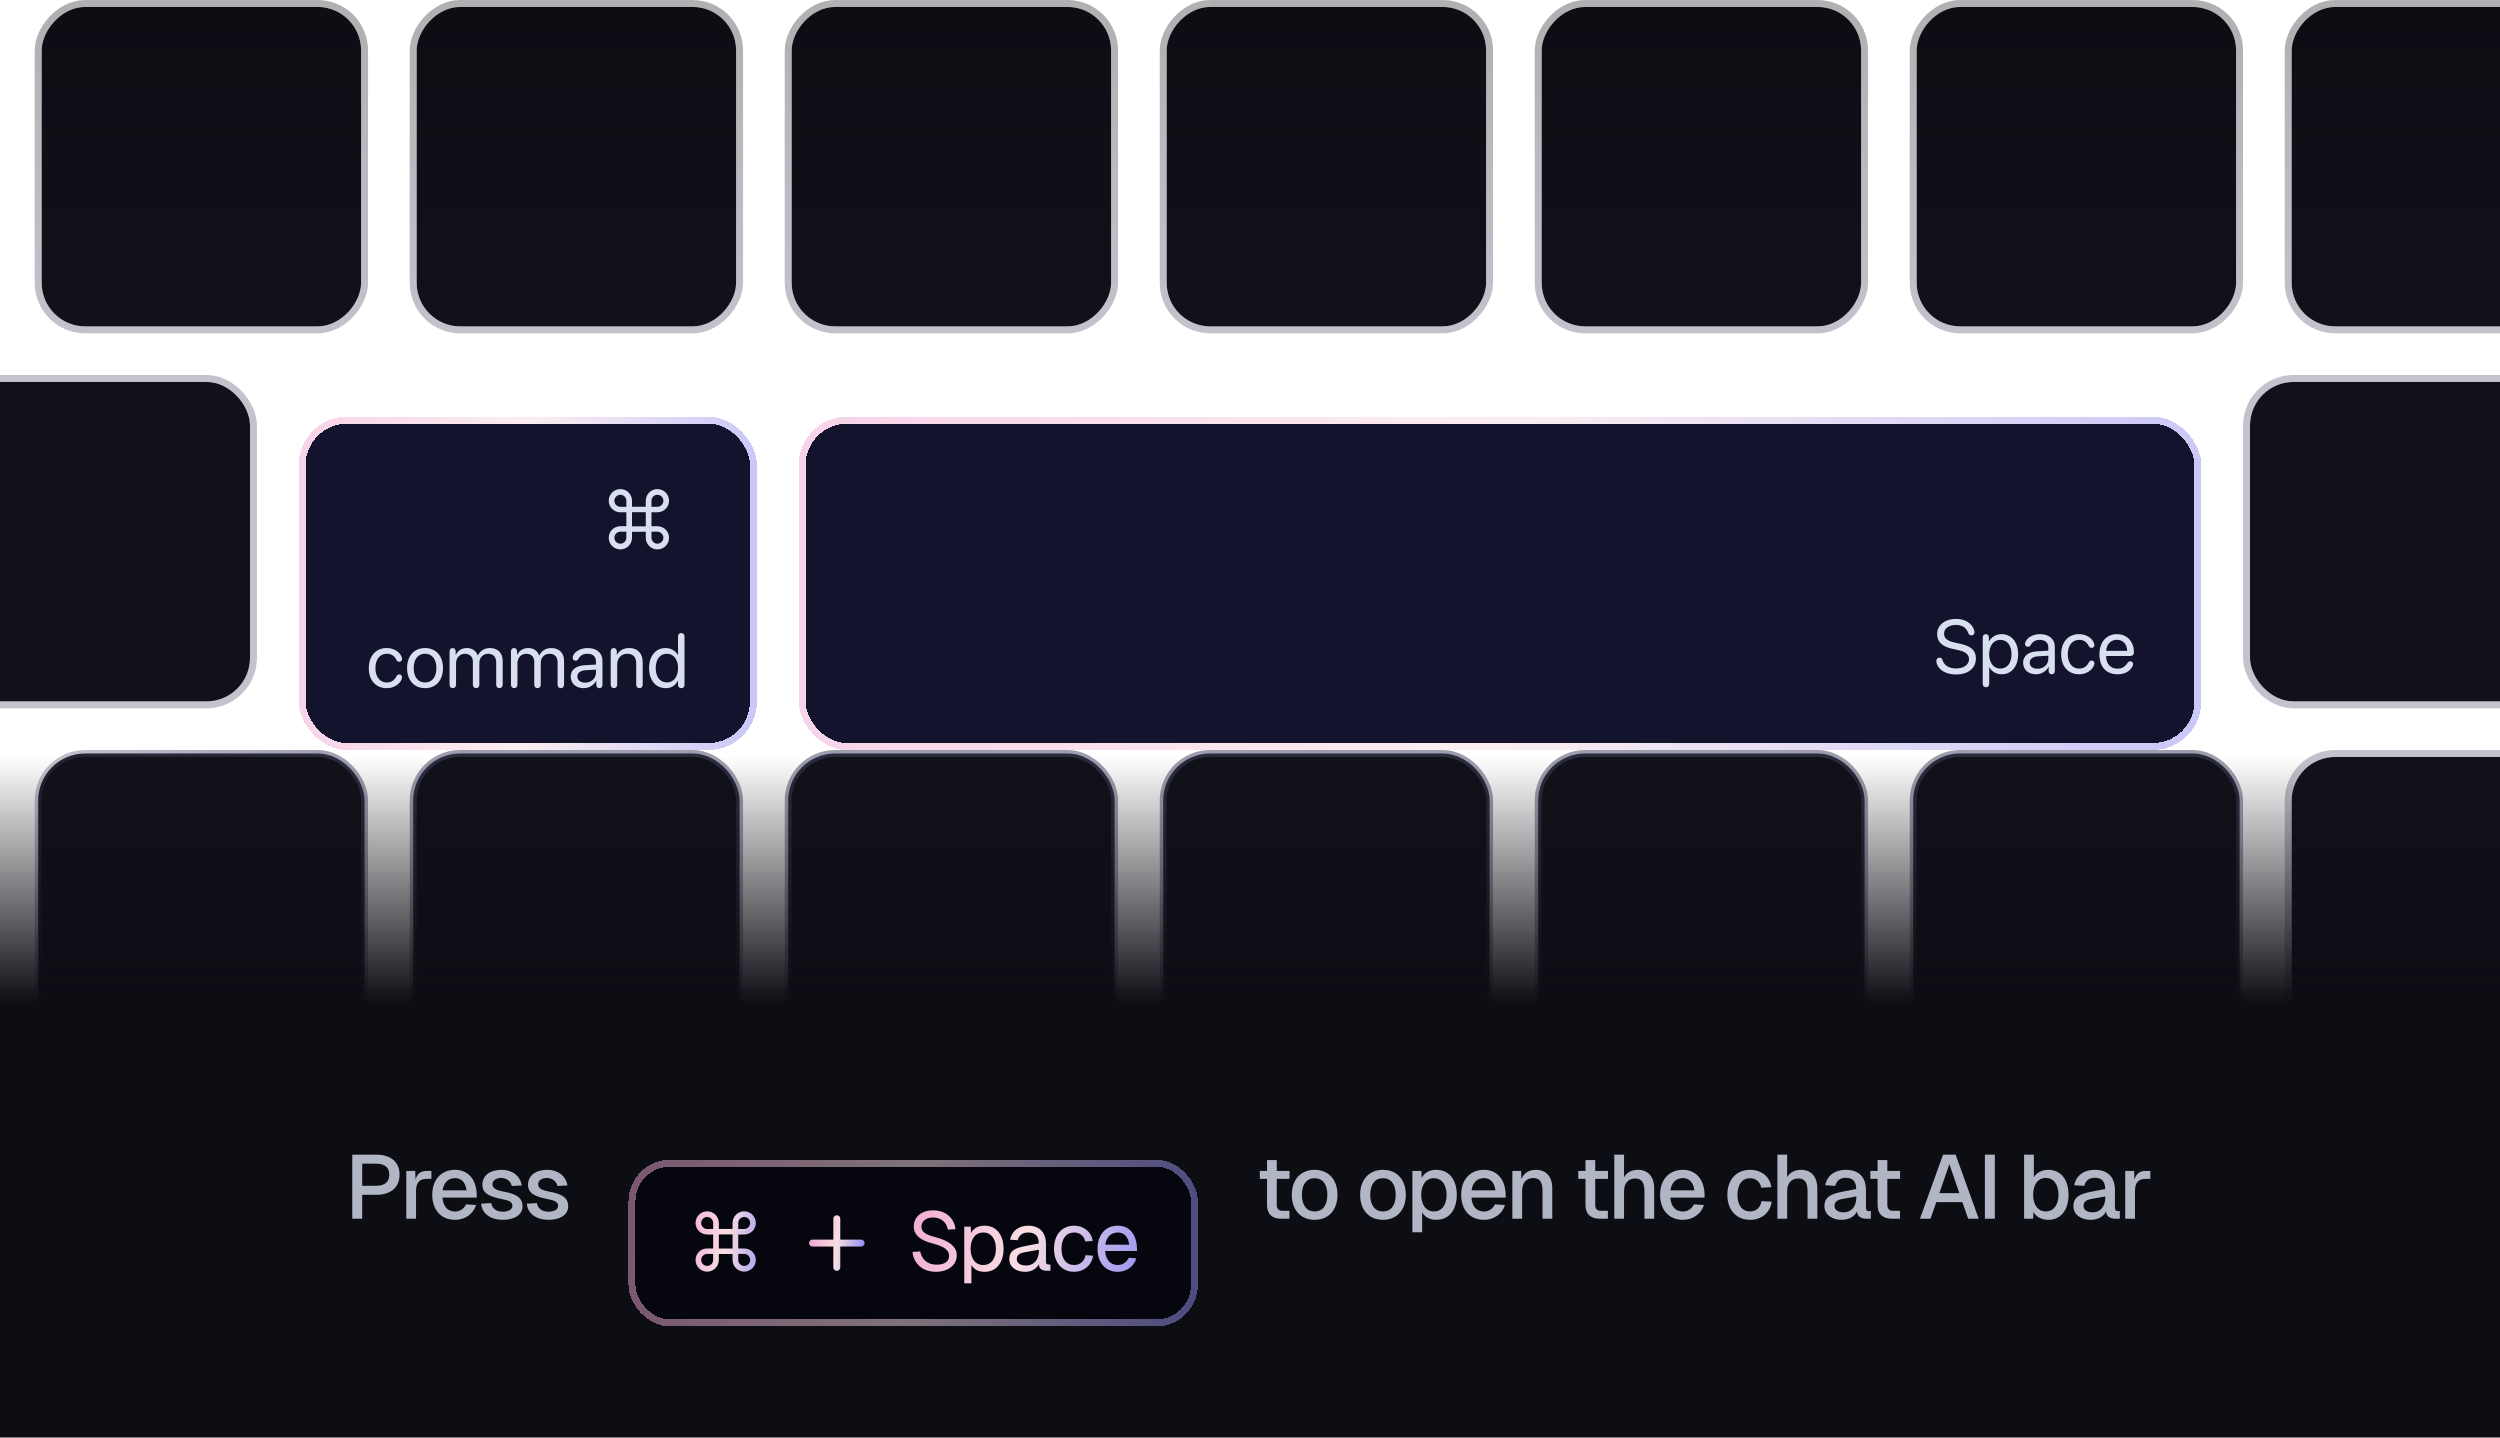
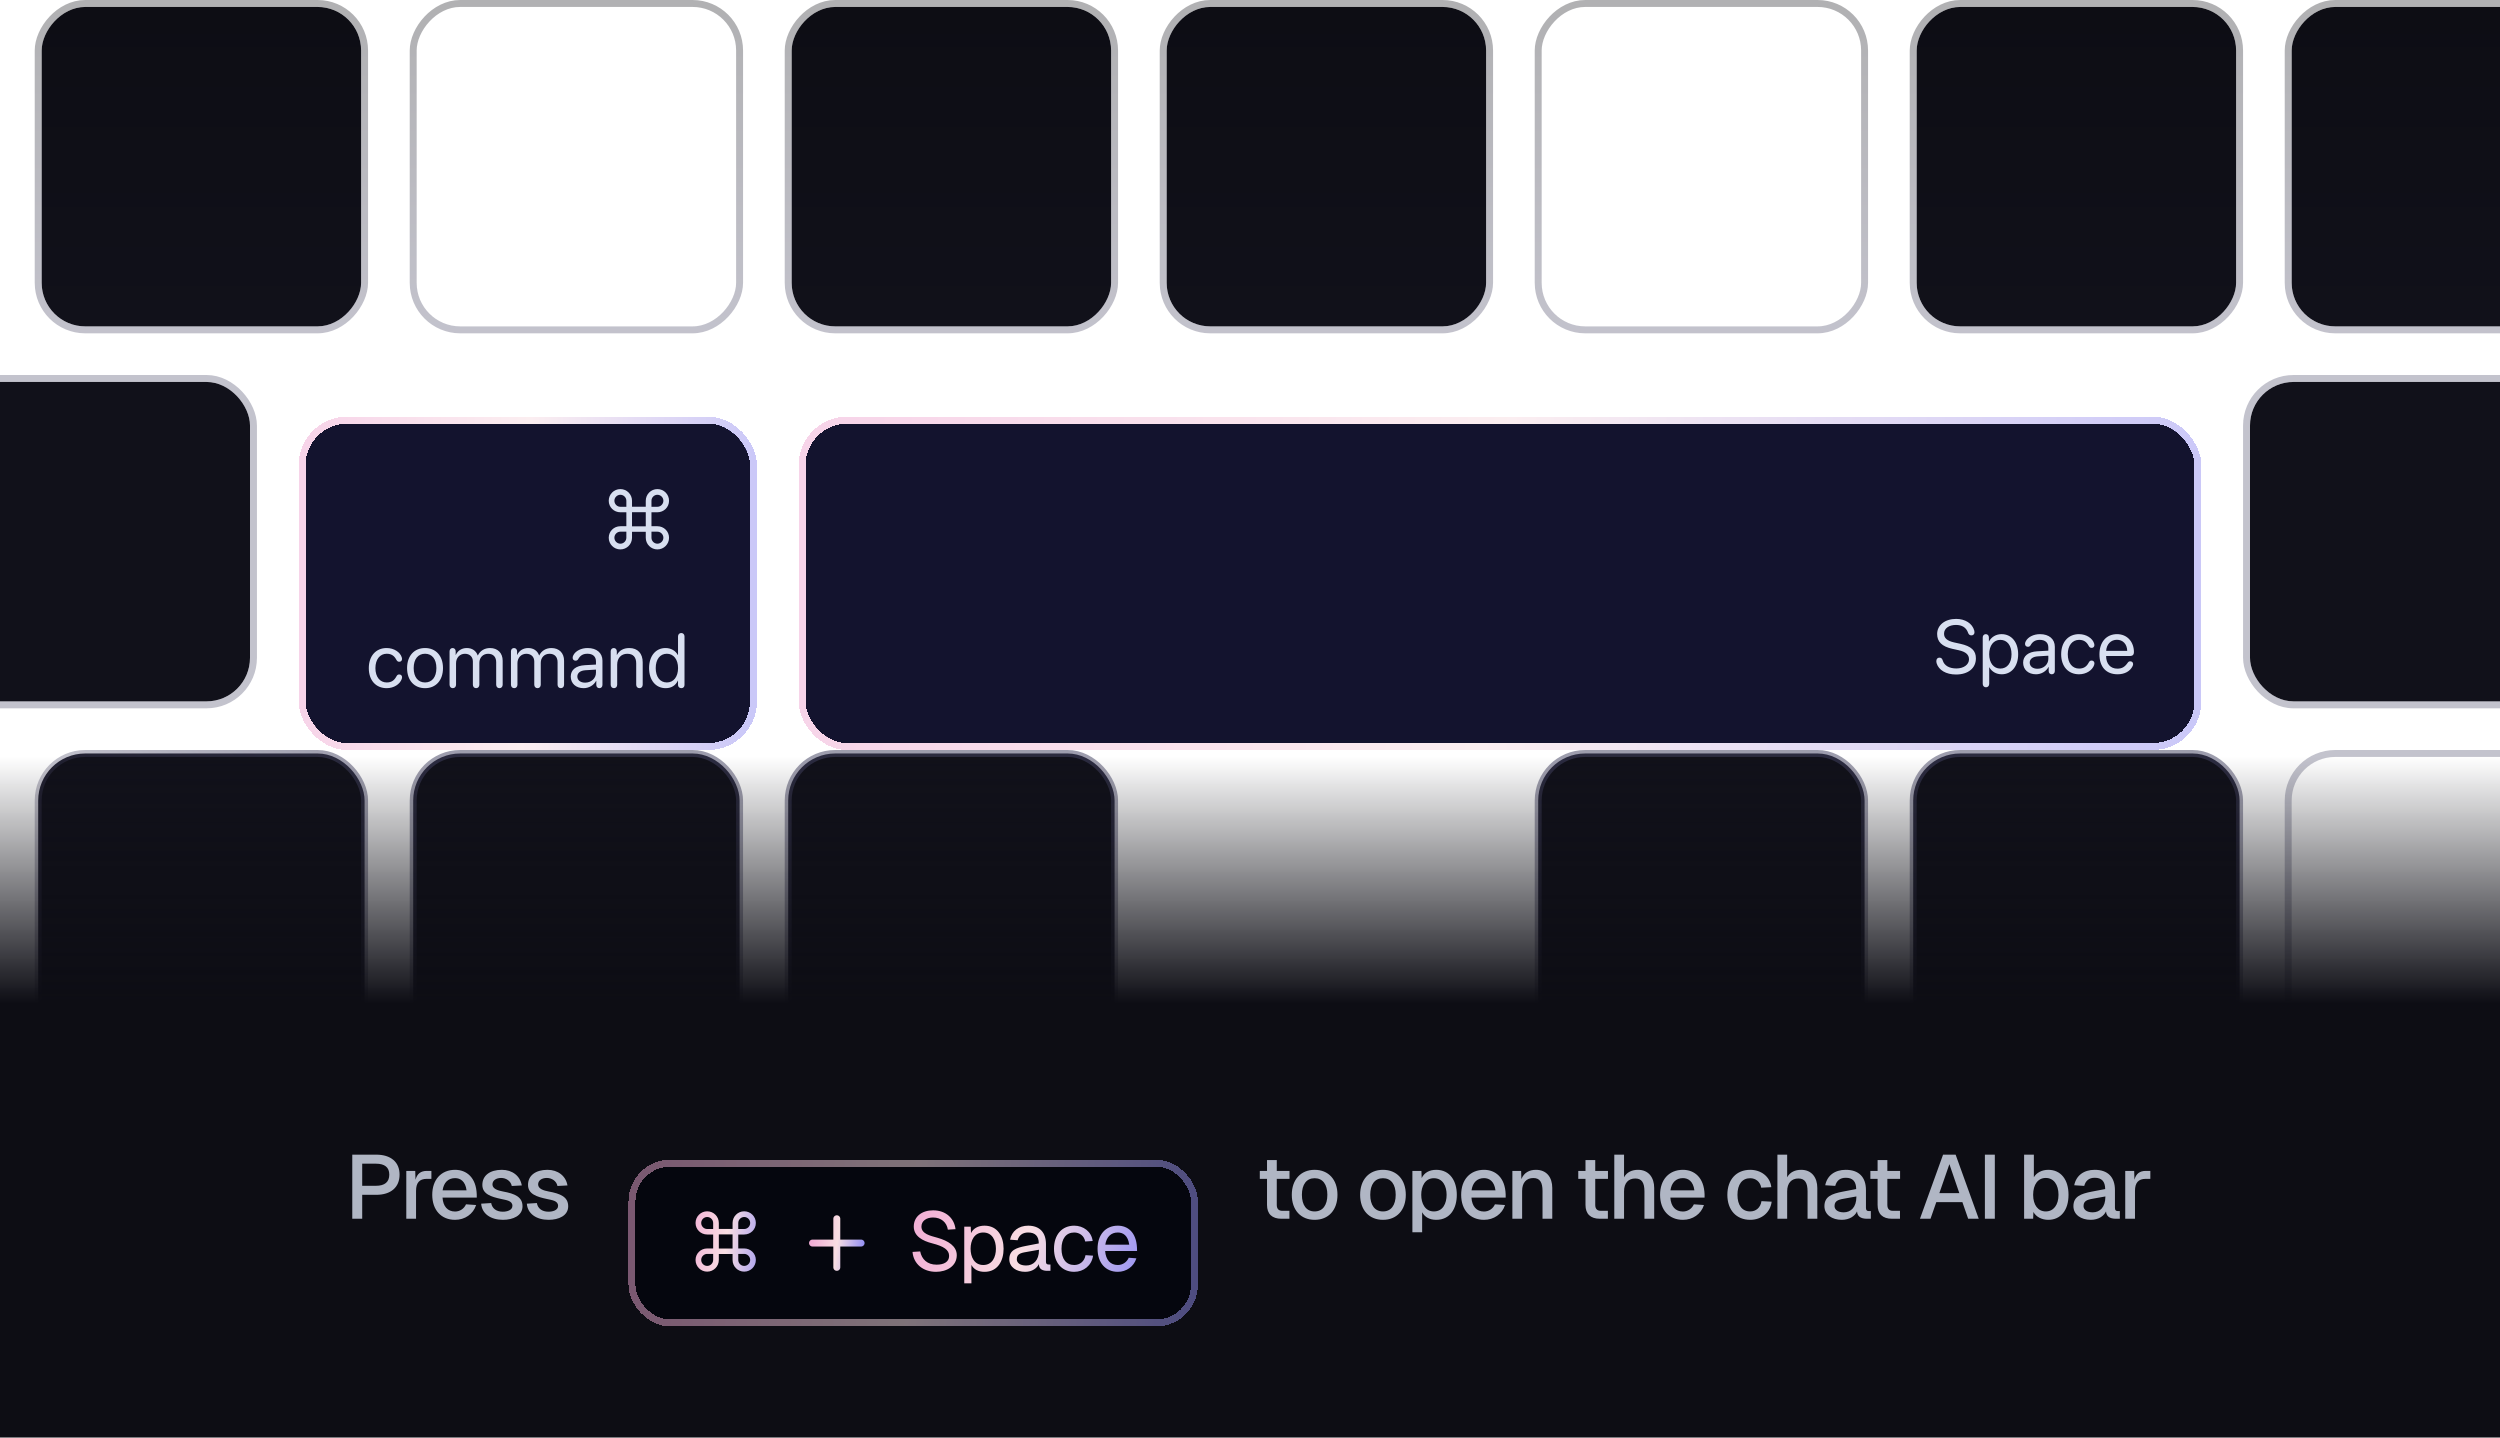
<svg xmlns="http://www.w3.org/2000/svg" width="360" height="207" viewBox="0 0 360 207" fill="none">
  <rect x="5.5" y="108.5" width="47" height="47" rx="6.773" fill="#11111A" />
  <rect x="5.5" y="108.5" width="47" height="47" rx="6.773" stroke="url(#paint0_linear_4045_313)" />
  <rect x="59.5" y="108.5" width="47" height="47" rx="6.773" fill="#11111A" />
  <rect x="59.5" y="108.5" width="47" height="47" rx="6.773" stroke="url(#paint1_linear_4045_313)" />
  <rect x="113.5" y="108.5" width="47" height="47" rx="6.773" fill="#11111A" />
  <rect x="113.5" y="108.5" width="47" height="47" rx="6.773" stroke="url(#paint2_linear_4045_313)" />
-   <rect x="167.5" y="108.5" width="47" height="47" rx="6.773" fill="#11111A" />
-   <rect x="167.5" y="108.5" width="47" height="47" rx="6.773" stroke="url(#paint3_linear_4045_313)" />
  <rect x="221.5" y="108.5" width="47" height="47" rx="6.773" fill="#11111A" />
  <rect x="221.5" y="108.5" width="47" height="47" rx="6.773" stroke="url(#paint4_linear_4045_313)" />
  <rect x="275.5" y="108.5" width="47" height="47" rx="6.773" fill="#11111A" />
  <rect x="275.5" y="108.5" width="47" height="47" rx="6.773" stroke="url(#paint5_linear_4045_313)" />
-   <rect x="330" y="109" width="46" height="46" rx="6.273" fill="#11111A" />
  <rect x="329.5" y="108.5" width="47" height="47" rx="6.773" stroke="#444362" stroke-opacity="0.32" />
  <rect width="46" height="46" rx="6.273" transform="matrix(1 0 0 -1 6 47)" fill="url(#paint6_linear_4045_313)" />
  <rect x="-0.5" y="0.5" width="47" height="47" rx="6.773" transform="matrix(1 0 0 -1 6 48)" stroke="url(#paint7_linear_4045_313)" stroke-opacity="0.32" />
-   <rect width="46" height="46" rx="6.273" transform="matrix(1 0 0 -1 60 47)" fill="url(#paint8_linear_4045_313)" />
  <rect x="-0.5" y="0.5" width="47" height="47" rx="6.773" transform="matrix(1 0 0 -1 60 48)" stroke="url(#paint9_linear_4045_313)" stroke-opacity="0.32" />
  <rect width="46" height="46" rx="6.273" transform="matrix(1 0 0 -1 114 47)" fill="url(#paint10_linear_4045_313)" />
  <rect x="-0.5" y="0.5" width="47" height="47" rx="6.773" transform="matrix(1 0 0 -1 114 48)" stroke="url(#paint11_linear_4045_313)" stroke-opacity="0.32" />
  <rect width="46" height="46" rx="6.273" transform="matrix(1 0 0 -1 168 47)" fill="url(#paint12_linear_4045_313)" />
  <rect x="-0.5" y="0.5" width="47" height="47" rx="6.773" transform="matrix(1 0 0 -1 168 48)" stroke="url(#paint13_linear_4045_313)" stroke-opacity="0.32" />
-   <rect width="46" height="46" rx="6.273" transform="matrix(1 0 0 -1 222 47)" fill="url(#paint14_linear_4045_313)" />
  <rect x="-0.5" y="0.5" width="47" height="47" rx="6.773" transform="matrix(1 0 0 -1 222 48)" stroke="url(#paint15_linear_4045_313)" stroke-opacity="0.32" />
  <rect width="46" height="46" rx="6.273" transform="matrix(1 0 0 -1 276 47)" fill="url(#paint16_linear_4045_313)" />
  <rect x="-0.5" y="0.5" width="47" height="47" rx="6.773" transform="matrix(1 0 0 -1 276 48)" stroke="url(#paint17_linear_4045_313)" stroke-opacity="0.32" />
  <rect width="46" height="46" rx="6.273" transform="matrix(1 0 0 -1 330 47)" fill="url(#paint18_linear_4045_313)" />
  <rect x="-0.5" y="0.5" width="47" height="47" rx="6.773" transform="matrix(1 0 0 -1 330 48)" stroke="url(#paint19_linear_4045_313)" stroke-opacity="0.32" />
  <rect x="-10" y="55" width="46" height="46" rx="6.273" fill="#11111A" />
  <rect x="-10.5" y="54.5" width="47" height="47" rx="6.773" stroke="#444362" stroke-opacity="0.32" />
  <rect x="324" y="55" width="46" height="46" rx="6.273" fill="#11111A" />
  <rect x="323.5" y="54.5" width="47" height="47" rx="6.773" stroke="#444362" stroke-opacity="0.32" />
  <g filter="url(#filter0_d_4045_313)">
    <rect x="44" y="55" width="64" height="46" rx="6" fill="#13132E" shape-rendering="crispEdges" />
    <rect x="43.5" y="54.5" width="65" height="47" rx="6.5" stroke="url(#paint20_linear_4045_313)" shape-rendering="crispEdges" />
    <path d="M90.195 67.768H89.334C88.408 67.768 87.658 67.041 87.658 66.109C87.658 65.178 88.408 64.428 89.334 64.428C90.26 64.428 91.01 65.178 91.01 66.109V66.965H92.99V66.109C92.99 65.178 93.74 64.428 94.666 64.428C95.592 64.428 96.342 65.178 96.342 66.109C96.342 67.041 95.592 67.768 94.666 67.768H93.811V69.777H94.666C95.592 69.777 96.342 70.504 96.342 71.436C96.342 72.367 95.592 73.117 94.666 73.117C93.74 73.117 92.99 72.367 92.99 71.436V70.58H91.01V71.436C91.01 72.367 90.26 73.117 89.334 73.117C88.408 73.117 87.658 72.367 87.658 71.436C87.658 70.504 88.408 69.777 89.334 69.777H90.195V67.768ZM89.334 66.977H90.195V66.109C90.195 65.635 89.803 65.248 89.334 65.248C88.865 65.248 88.473 65.635 88.473 66.109C88.473 66.584 88.865 66.977 89.334 66.977ZM94.666 66.977C95.135 66.977 95.527 66.584 95.527 66.109C95.527 65.635 95.135 65.248 94.666 65.248C94.197 65.248 93.811 65.635 93.811 66.109V66.977H94.666ZM91.01 69.789H92.99V67.756H91.01V69.789ZM89.334 70.562C88.865 70.562 88.473 70.955 88.473 71.43C88.473 71.904 88.865 72.291 89.334 72.291C89.803 72.291 90.195 71.904 90.195 71.43V70.562H89.334ZM94.666 70.562H93.811V71.43C93.811 71.904 94.197 72.291 94.666 72.291C95.135 72.291 95.527 71.904 95.527 71.43C95.527 70.955 95.135 70.562 94.666 70.562Z" fill="#D8DFF0" />
    <path d="M55.687 93.097C54.14 93.097 53.108 91.985 53.108 90.218C53.108 88.461 54.129 87.317 55.676 87.317C56.728 87.317 57.647 87.914 57.862 88.687C57.883 88.757 57.894 88.827 57.894 88.886C57.894 89.133 57.738 89.294 57.497 89.294C57.292 89.294 57.18 89.208 57.051 88.966C56.755 88.413 56.331 88.139 55.687 88.139C54.714 88.139 54.059 88.956 54.059 90.207C54.059 91.491 54.725 92.275 55.687 92.275C56.358 92.275 56.766 91.985 57.056 91.448C57.19 91.195 57.292 91.12 57.497 91.12C57.738 91.12 57.899 91.287 57.899 91.528C57.899 91.598 57.883 91.679 57.856 91.765C57.588 92.538 56.702 93.097 55.687 93.097ZM61.208 93.097C59.661 93.097 58.619 91.985 58.619 90.207C58.619 88.424 59.661 87.317 61.208 87.317C62.749 87.317 63.791 88.424 63.791 90.207C63.791 91.985 62.749 93.097 61.208 93.097ZM61.208 92.275C62.196 92.275 62.841 91.523 62.841 90.207C62.841 88.891 62.196 88.139 61.208 88.139C60.22 88.139 59.57 88.891 59.57 90.207C59.57 91.523 60.22 92.275 61.208 92.275ZM65.204 93.097C64.919 93.097 64.737 92.882 64.737 92.597V87.79C64.737 87.511 64.919 87.317 65.177 87.317C65.435 87.317 65.618 87.511 65.618 87.79V88.306H65.639C65.902 87.715 66.472 87.317 67.224 87.317C67.986 87.317 68.55 87.704 68.792 88.381H68.814C69.125 87.715 69.78 87.317 70.564 87.317C71.671 87.317 72.385 88.037 72.385 89.144V92.597C72.385 92.882 72.203 93.097 71.918 93.097C71.633 93.097 71.451 92.882 71.451 92.597V89.358C71.451 88.596 71.026 88.144 70.29 88.144C69.549 88.144 69.028 88.692 69.028 89.45V92.597C69.028 92.882 68.846 93.097 68.561 93.097C68.276 93.097 68.094 92.882 68.094 92.597V89.256C68.094 88.585 67.643 88.144 66.95 88.144C66.209 88.144 65.671 88.725 65.671 89.498V92.597C65.671 92.882 65.489 93.097 65.204 93.097ZM74.045 93.097C73.76 93.097 73.578 92.882 73.578 92.597V87.79C73.578 87.511 73.76 87.317 74.018 87.317C74.276 87.317 74.459 87.511 74.459 87.79V88.306H74.48C74.743 87.715 75.312 87.317 76.064 87.317C76.827 87.317 77.391 87.704 77.633 88.381H77.654C77.966 87.715 78.621 87.317 79.405 87.317C80.512 87.317 81.226 88.037 81.226 89.144V92.597C81.226 92.882 81.043 93.097 80.759 93.097C80.474 93.097 80.291 92.882 80.291 92.597V89.358C80.291 88.596 79.867 88.144 79.131 88.144C78.39 88.144 77.869 88.692 77.869 89.45V92.597C77.869 92.882 77.686 93.097 77.402 93.097C77.117 93.097 76.935 92.882 76.935 92.597V89.256C76.935 88.585 76.483 88.144 75.79 88.144C75.049 88.144 74.512 88.725 74.512 89.498V92.597C74.512 92.882 74.33 93.097 74.045 93.097ZM84.046 93.097C82.934 93.097 82.188 92.425 82.188 91.421C82.188 90.465 82.923 89.863 84.212 89.788L85.818 89.697V89.23C85.818 88.547 85.367 88.139 84.594 88.139C83.987 88.139 83.573 88.359 83.262 88.913C83.176 89.068 83.052 89.138 82.875 89.138C82.633 89.138 82.461 88.972 82.461 88.719C82.461 88.601 82.499 88.467 82.574 88.332C82.891 87.72 83.707 87.317 84.615 87.317C85.926 87.317 86.753 88.026 86.753 89.138V92.624C86.753 92.903 86.57 93.097 86.312 93.097C86.049 93.097 85.867 92.903 85.867 92.624V92.039H85.845C85.512 92.678 84.798 93.097 84.046 93.097ZM84.255 92.302C85.136 92.302 85.818 91.684 85.818 90.878V90.422L84.32 90.513C83.568 90.561 83.138 90.894 83.138 91.421C83.138 91.953 83.584 92.302 84.255 92.302ZM88.407 93.097C88.133 93.097 87.94 92.893 87.94 92.597V87.79C87.94 87.511 88.123 87.317 88.38 87.317C88.638 87.317 88.821 87.511 88.821 87.79V88.306H88.842C89.154 87.704 89.75 87.317 90.615 87.317C91.839 87.317 92.548 88.107 92.548 89.374V92.597C92.548 92.893 92.355 93.097 92.081 93.097C91.807 93.097 91.614 92.893 91.614 92.597V89.541C91.614 88.639 91.189 88.144 90.33 88.144C89.449 88.144 88.874 88.768 88.874 89.713V92.597C88.874 92.893 88.681 93.097 88.407 93.097ZM95.857 93.097C94.434 93.097 93.467 91.958 93.467 90.207C93.467 88.456 94.428 87.317 95.835 87.317C96.636 87.317 97.28 87.71 97.613 88.322H97.635V85.652C97.635 85.357 97.828 85.153 98.102 85.153C98.376 85.153 98.569 85.357 98.569 85.652V92.64C98.569 92.909 98.381 93.097 98.113 93.097C97.85 93.097 97.635 92.914 97.635 92.64V92.001H97.619C97.312 92.667 96.732 93.097 95.857 93.097ZM96.034 92.275C96.996 92.275 97.64 91.459 97.64 90.207C97.64 88.961 96.996 88.139 96.034 88.139C95.046 88.139 94.423 88.945 94.423 90.207C94.423 91.475 95.046 92.275 96.034 92.275Z" fill="#D8DFF0" />
  </g>
  <g filter="url(#filter1_d_4045_313)">
    <rect x="116" y="55" width="200" height="46" rx="6" fill="#13132E" shape-rendering="crispEdges" />
    <rect x="115.5" y="54.5" width="201" height="47" rx="6.5" stroke="url(#paint21_linear_4045_313)" shape-rendering="crispEdges" />
    <path d="M281.667 91.129C280.211 91.129 279.175 90.474 278.885 89.539C278.853 89.432 278.831 89.314 278.831 89.201C278.831 88.894 279.003 88.701 279.277 88.701C279.519 88.701 279.669 88.825 279.744 89.082C279.98 89.883 280.743 90.259 281.721 90.259C282.773 90.259 283.536 89.706 283.536 88.943C283.536 88.293 283.106 87.863 282.032 87.627L281.173 87.439C279.621 87.101 278.949 86.397 278.949 85.296C278.949 84.018 280.077 83.121 281.683 83.121C282.978 83.121 284.02 83.77 284.299 84.818C284.315 84.877 284.326 84.957 284.326 85.06C284.326 85.323 284.143 85.495 283.885 85.495C283.638 85.495 283.488 85.366 283.402 85.119C283.133 84.335 282.494 83.991 281.656 83.991C280.689 83.991 279.943 84.463 279.943 85.253C279.943 85.865 280.356 86.284 281.415 86.515L282.274 86.703C283.891 87.058 284.53 87.702 284.53 88.798C284.53 90.232 283.402 91.129 281.667 91.129ZM285.98 92.971C285.706 92.971 285.513 92.767 285.513 92.472V85.79C285.513 85.511 285.695 85.317 285.958 85.317C286.216 85.317 286.399 85.511 286.399 85.79V86.359H286.42C286.764 85.731 287.414 85.317 288.225 85.317C289.648 85.317 290.615 86.456 290.615 88.207C290.615 89.958 289.654 91.097 288.247 91.097C287.446 91.097 286.802 90.705 286.469 90.092H286.447V92.472C286.447 92.767 286.254 92.971 285.98 92.971ZM288.042 90.275C289.036 90.275 289.659 89.475 289.659 88.207C289.659 86.945 289.036 86.139 288.042 86.139C287.086 86.139 286.442 86.966 286.442 88.207C286.442 89.453 287.086 90.275 288.042 90.275ZM293.188 91.097C292.076 91.097 291.33 90.425 291.33 89.421C291.33 88.465 292.065 87.863 293.354 87.788L294.96 87.697V87.23C294.96 86.547 294.509 86.139 293.736 86.139C293.129 86.139 292.715 86.359 292.404 86.913C292.318 87.068 292.194 87.138 292.017 87.138C291.775 87.138 291.604 86.972 291.604 86.719C291.604 86.601 291.641 86.467 291.716 86.332C292.033 85.72 292.85 85.317 293.757 85.317C295.068 85.317 295.895 86.026 295.895 87.138V90.624C295.895 90.903 295.712 91.097 295.455 91.097C295.191 91.097 295.009 90.903 295.009 90.624V90.039H294.987C294.654 90.678 293.94 91.097 293.188 91.097ZM293.397 90.302C294.278 90.302 294.96 89.684 294.96 88.878V88.422L293.462 88.513C292.71 88.561 292.28 88.894 292.28 89.421C292.28 89.953 292.726 90.302 293.397 90.302ZM299.386 91.097C297.839 91.097 296.808 89.985 296.808 88.218C296.808 86.461 297.829 85.317 299.375 85.317C300.428 85.317 301.347 85.914 301.562 86.687C301.583 86.757 301.594 86.827 301.594 86.886C301.594 87.133 301.438 87.294 301.196 87.294C300.992 87.294 300.879 87.208 300.75 86.966C300.455 86.413 300.031 86.139 299.386 86.139C298.414 86.139 297.759 86.956 297.759 88.207C297.759 89.491 298.425 90.275 299.386 90.275C300.058 90.275 300.466 89.985 300.756 89.448C300.89 89.195 300.992 89.12 301.196 89.12C301.438 89.12 301.599 89.287 301.599 89.528C301.599 89.598 301.583 89.679 301.556 89.765C301.288 90.538 300.401 91.097 299.386 91.097ZM304.935 91.097C303.286 91.097 302.319 90.033 302.319 88.228C302.319 86.467 303.312 85.317 304.854 85.317C306.283 85.317 307.287 86.386 307.287 87.917C307.287 88.255 307.094 88.46 306.771 88.46H303.28C303.28 89.587 303.898 90.286 304.897 90.286C305.563 90.286 305.971 90.049 306.406 89.415C306.503 89.281 306.61 89.228 306.755 89.228C307.002 89.228 307.169 89.389 307.169 89.636C307.169 89.711 307.142 89.808 307.099 89.91C306.739 90.667 305.955 91.097 304.935 91.097ZM303.286 87.729H306.32C306.299 86.762 305.703 86.128 304.838 86.128C303.968 86.128 303.345 86.768 303.286 87.729Z" fill="#D8DFF0" />
  </g>
  <rect y="109" width="360" height="98" fill="url(#paint22_linear_4045_313)" />
  <path d="M54.172 166.27C56.291 166.27 57.539 167.349 57.539 169.143C57.539 170.963 56.291 172.055 54.172 172.055H52.157V175.5H50.727V166.27H54.172ZM52.157 170.755H54.133C55.407 170.755 56.057 170.209 56.057 169.143C56.057 168.103 55.407 167.57 54.133 167.57H52.157V170.755ZM58.507 168.61H59.794L59.833 169.884C60.067 169.013 60.587 168.61 61.471 168.61H62.121V169.754H61.458C60.379 169.754 59.911 170.339 59.911 171.483V175.5H58.507V168.61ZM62.243 172.055C62.243 169.858 63.543 168.454 65.532 168.454C67.17 168.454 68.574 169.546 68.652 172.003V172.458H63.725C63.803 173.719 64.453 174.46 65.532 174.46C66.208 174.46 66.819 174.07 67.105 173.42L68.561 173.524C68.145 174.837 66.936 175.656 65.532 175.656C63.543 175.656 62.243 174.252 62.243 172.055ZM63.738 171.405H67.183C67.014 170.105 66.299 169.65 65.532 169.65C64.531 169.65 63.894 170.3 63.738 171.405ZM73.696 170.781C73.553 170.053 72.864 169.624 72.162 169.624C71.46 169.624 70.901 169.975 70.914 170.573C70.927 171.197 71.72 171.444 72.422 171.574C74.138 171.886 75.243 172.354 75.243 173.706C75.243 175.058 73.878 175.656 72.422 175.656C70.654 175.656 69.393 174.772 69.289 173.329L70.732 173.238C70.862 174.005 71.46 174.486 72.409 174.486C73.007 174.486 73.787 174.278 73.787 173.641C73.787 172.9 72.916 172.822 72.175 172.653C70.719 172.341 69.458 171.951 69.458 170.625C69.458 169.273 70.55 168.454 72.266 168.454C73.761 168.454 74.905 169.325 75.139 170.703L73.696 170.781ZM80.273 170.781C80.13 170.053 79.441 169.624 78.739 169.624C78.037 169.624 77.478 169.975 77.491 170.573C77.504 171.197 78.297 171.444 78.999 171.574C80.715 171.886 81.82 172.354 81.82 173.706C81.82 175.058 80.455 175.656 78.999 175.656C77.231 175.656 75.97 174.772 75.866 173.329L77.309 173.238C77.439 174.005 78.037 174.486 78.986 174.486C79.584 174.486 80.364 174.278 80.364 173.641C80.364 172.9 79.493 172.822 78.752 172.653C77.296 172.341 76.035 171.951 76.035 170.625C76.035 169.273 77.127 168.454 78.843 168.454C80.338 168.454 81.482 169.325 81.716 170.703L80.273 170.781Z" fill="#D8DFF0" fill-opacity="0.8" />
  <g filter="url(#filter2_d_4045_313)">
    <rect x="90.5" y="159" width="82" height="24" rx="6" fill="#05060E" shape-rendering="crispEdges" />
    <rect x="91" y="159.5" width="81" height="23" rx="5.5" stroke="url(#paint23_linear_4045_313)" shape-rendering="crispEdges" />
    <path d="M102.695 169.768H101.834C100.908 169.768 100.158 169.041 100.158 168.109C100.158 167.178 100.908 166.428 101.834 166.428C102.76 166.428 103.51 167.178 103.51 168.109V168.965H105.49V168.109C105.49 167.178 106.24 166.428 107.166 166.428C108.092 166.428 108.842 167.178 108.842 168.109C108.842 169.041 108.092 169.768 107.166 169.768H106.311V171.777H107.166C108.092 171.777 108.842 172.504 108.842 173.436C108.842 174.367 108.092 175.117 107.166 175.117C106.24 175.117 105.49 174.367 105.49 173.436V172.58H103.51V173.436C103.51 174.367 102.76 175.117 101.834 175.117C100.908 175.117 100.158 174.367 100.158 173.436C100.158 172.504 100.908 171.777 101.834 171.777H102.695V169.768ZM101.834 168.977H102.695V168.109C102.695 167.635 102.303 167.248 101.834 167.248C101.365 167.248 100.973 167.635 100.973 168.109C100.973 168.584 101.365 168.977 101.834 168.977ZM107.166 168.977C107.635 168.977 108.027 168.584 108.027 168.109C108.027 167.635 107.635 167.248 107.166 167.248C106.697 167.248 106.311 167.635 106.311 168.109V168.977H107.166ZM103.51 171.789H105.49V169.756H103.51V171.789ZM101.834 172.562C101.365 172.562 100.973 172.955 100.973 173.43C100.973 173.904 101.365 174.291 101.834 174.291C102.303 174.291 102.695 173.904 102.695 173.43V172.562H101.834ZM107.166 172.562H106.311V173.43C106.311 173.904 106.697 174.291 107.166 174.291C107.635 174.291 108.027 173.904 108.027 173.43C108.027 172.955 107.635 172.562 107.166 172.562Z" fill="url(#paint24_linear_4045_313)" />
    <path d="M117 171H124M120.5 167.5V174.5" stroke="url(#paint25_linear_4045_313)" stroke-linecap="round" stroke-linejoin="round" />
    <path d="M132.507 172.204C132.735 173.344 133.527 174.112 134.871 174.112C135.951 174.112 136.671 173.692 136.671 172.852C136.671 171.988 135.927 171.472 134.235 171.04C132.855 170.692 131.583 170.008 131.583 168.628C131.583 167.188 132.735 166.288 134.367 166.288C136.203 166.288 137.415 167.428 137.595 169L136.491 169.072C136.335 168.016 135.519 167.32 134.355 167.32C133.395 167.32 132.687 167.824 132.687 168.628C132.687 169.672 133.947 169.948 134.991 170.236C136.527 170.668 137.775 171.436 137.775 172.744C137.775 174.328 136.323 175.144 134.787 175.144C132.915 175.144 131.547 174.004 131.403 172.276L132.507 172.204ZM138.853 176.8V168.64H139.789L139.825 169.564C140.173 168.88 140.845 168.496 141.769 168.496C143.677 168.496 144.517 170.08 144.517 171.82C144.517 173.56 143.677 175.144 141.769 175.144C140.893 175.144 140.233 174.808 139.885 174.148V176.8H138.853ZM139.765 171.82C139.765 172.996 140.293 174.16 141.589 174.16C142.897 174.16 143.413 173.008 143.413 171.82C143.413 170.632 142.897 169.48 141.589 169.48C140.293 169.48 139.765 170.644 139.765 171.82ZM145.447 170.512C145.699 169.276 146.695 168.496 148.051 168.496C149.695 168.496 150.619 169.456 150.619 171.16V173.704C150.619 173.968 150.739 174.088 151.003 174.088H151.267V175H150.823C150.175 175 149.599 174.796 149.599 174.028C149.335 174.604 148.639 175.144 147.631 175.144C146.371 175.144 145.339 174.472 145.339 173.332C145.339 172.012 146.323 171.688 147.739 171.412L149.587 171.052C149.575 169.996 149.071 169.48 148.051 169.48C147.259 169.48 146.731 169.876 146.539 170.596L145.447 170.512ZM146.419 173.332C146.419 173.824 146.839 174.232 147.763 174.232C148.795 174.232 149.611 173.512 149.611 172.024V171.964L148.123 172.228C147.187 172.396 146.419 172.444 146.419 173.332ZM156.264 170.776C156.132 169.96 155.448 169.48 154.692 169.48C153.528 169.48 152.856 170.356 152.856 171.82C152.856 173.284 153.528 174.16 154.692 174.16C155.484 174.16 156.168 173.644 156.312 172.744L157.404 172.816C157.2 174.256 156.036 175.144 154.692 175.144C152.928 175.144 151.776 173.848 151.776 171.82C151.776 169.792 152.928 168.496 154.692 168.496C155.988 168.496 157.176 169.336 157.344 170.704L156.264 170.776ZM158.049 171.82C158.049 169.792 159.201 168.496 160.965 168.496C162.357 168.496 163.617 169.396 163.725 171.676L163.737 172.144H159.141C159.237 173.416 159.885 174.16 160.965 174.16C161.637 174.16 162.249 173.776 162.537 173.116L163.641 173.2C163.269 174.4 162.189 175.144 160.965 175.144C159.201 175.144 158.049 173.848 158.049 171.82ZM159.165 171.232H162.609C162.429 169.912 161.721 169.48 160.965 169.48C159.969 169.48 159.333 170.128 159.165 171.232Z" fill="url(#paint26_linear_4045_313)" />
  </g>
  <path d="M182.451 167.05H183.855V168.61H185.688V169.754H183.855V173.511C183.855 174.07 184.128 174.356 184.648 174.356H185.675V175.5H184.518C183.179 175.5 182.451 174.811 182.451 173.511V169.754H181.411V168.61H182.451V167.05ZM189.307 175.656C187.318 175.656 186.018 174.252 186.018 172.055C186.018 169.858 187.318 168.454 189.307 168.454C191.296 168.454 192.596 169.858 192.596 172.055C192.596 174.252 191.296 175.656 189.307 175.656ZM187.474 172.055C187.474 173.55 188.137 174.447 189.307 174.447C190.477 174.447 191.14 173.55 191.14 172.055C191.14 170.56 190.477 169.663 189.307 169.663C188.137 169.663 187.474 170.56 187.474 172.055ZM199.147 175.656C197.158 175.656 195.858 174.252 195.858 172.055C195.858 169.858 197.158 168.454 199.147 168.454C201.136 168.454 202.436 169.858 202.436 172.055C202.436 174.252 201.136 175.656 199.147 175.656ZM197.314 172.055C197.314 173.55 197.977 174.447 199.147 174.447C200.317 174.447 200.98 173.55 200.98 172.055C200.98 170.56 200.317 169.663 199.147 169.663C197.977 169.663 197.314 170.56 197.314 172.055ZM203.384 177.45V168.61H204.684L204.723 169.637C205.1 168.87 205.828 168.454 206.816 168.454C208.844 168.454 209.78 170.118 209.78 172.055C209.78 173.992 208.844 175.656 206.816 175.656C205.88 175.656 205.178 175.279 204.788 174.564V177.45H203.384ZM204.658 172.055C204.658 173.277 205.204 174.447 206.478 174.447C207.778 174.447 208.311 173.29 208.311 172.055C208.311 170.82 207.765 169.663 206.478 169.663C205.204 169.663 204.658 170.833 204.658 172.055ZM210.408 172.055C210.408 169.858 211.708 168.454 213.697 168.454C215.335 168.454 216.739 169.546 216.817 172.003V172.458H211.89C211.968 173.719 212.618 174.46 213.697 174.46C214.373 174.46 214.984 174.07 215.27 173.42L216.726 173.524C216.31 174.837 215.101 175.656 213.697 175.656C211.708 175.656 210.408 174.252 210.408 172.055ZM211.903 171.405H215.348C215.179 170.105 214.464 169.65 213.697 169.65C212.696 169.65 212.059 170.3 211.903 171.405ZM217.781 168.61H219.042L219.081 169.793C219.445 168.857 220.238 168.454 221.174 168.454C222.734 168.454 223.527 169.559 223.527 171.067V175.5H222.123V171.496C222.123 170.287 221.759 169.637 220.81 169.637C219.809 169.637 219.185 170.287 219.185 171.496V175.5H217.781V168.61ZM228.311 167.05H229.715V168.61H231.548V169.754H229.715V173.511C229.715 174.07 229.988 174.356 230.508 174.356H231.535V175.5H230.378C229.039 175.5 228.311 174.811 228.311 173.511V169.754H227.271V168.61H228.311V167.05ZM232.458 166.27H233.862V169.533C234.265 168.766 235.045 168.454 235.877 168.454C237.424 168.454 238.204 169.598 238.204 171.067V175.5H236.8V171.561C236.8 170.352 236.436 169.702 235.487 169.702C234.486 169.702 233.862 170.352 233.862 171.561V175.5H232.458V166.27ZM239.051 172.055C239.051 169.858 240.351 168.454 242.34 168.454C243.978 168.454 245.382 169.546 245.46 172.003V172.458H240.533C240.611 173.719 241.261 174.46 242.34 174.46C243.016 174.46 243.627 174.07 243.913 173.42L245.369 173.524C244.953 174.837 243.744 175.656 242.34 175.656C240.351 175.656 239.051 174.252 239.051 172.055ZM240.546 171.405H243.991C243.822 170.105 243.107 169.65 242.34 169.65C241.339 169.65 240.702 170.3 240.546 171.405ZM253.614 171.028C253.484 170.17 252.808 169.663 252.028 169.663C250.858 169.663 250.195 170.56 250.195 172.055C250.195 173.55 250.858 174.447 252.028 174.447C252.847 174.447 253.51 173.914 253.653 172.965L255.122 173.043C254.914 174.655 253.614 175.656 252.028 175.656C250.039 175.656 248.739 174.252 248.739 172.055C248.739 169.858 250.039 168.454 252.028 168.454C253.562 168.454 254.888 169.403 255.07 170.95L253.614 171.028ZM255.947 166.27H257.351V169.533C257.754 168.766 258.534 168.454 259.366 168.454C260.913 168.454 261.693 169.598 261.693 171.067V175.5H260.289V171.561C260.289 170.352 259.925 169.702 258.976 169.702C257.975 169.702 257.351 170.352 257.351 171.561V175.5H255.947V166.27ZM262.834 170.677C263.107 169.286 264.199 168.454 265.785 168.454C267.67 168.454 268.697 169.494 268.697 171.379V173.94C268.697 174.278 268.84 174.395 269.113 174.395H269.399V175.5H268.957C268.333 175.513 267.475 175.409 267.41 174.447C267.111 175.097 266.344 175.656 265.2 175.656C263.822 175.656 262.717 174.915 262.717 173.693C262.717 172.315 263.744 171.912 265.33 171.6L267.293 171.223C267.28 170.118 266.786 169.598 265.785 169.598C264.992 169.598 264.472 170.001 264.277 170.768L262.834 170.677ZM264.173 173.667C264.173 174.161 264.602 174.577 265.499 174.577C266.526 174.577 267.319 173.836 267.319 172.354V172.289L265.863 172.549C264.927 172.718 264.173 172.796 264.173 173.667ZM270.374 167.05H271.778V168.61H273.611V169.754H271.778V173.511C271.778 174.07 272.051 174.356 272.571 174.356H273.598V175.5H272.441C271.102 175.5 270.374 174.811 270.374 173.511V169.754H269.334V168.61H270.374V167.05ZM276.474 175.5L279.802 166.27H281.609L284.937 175.5H283.416L282.584 173.108H278.827L277.995 175.5H276.474ZM279.269 171.808H282.142L280.712 167.635L279.269 171.808ZM285.825 166.27H287.255V175.5H285.825V166.27ZM291.472 166.27H292.876V169.52C293.266 168.857 294.046 168.454 294.956 168.454C296.75 168.454 297.868 169.845 297.868 172.055C297.868 174.265 296.75 175.656 294.956 175.656C294.007 175.656 293.201 175.227 292.811 174.525L292.772 175.5H291.472V166.27ZM292.772 172.055C292.772 173.524 293.474 174.447 294.592 174.447C295.697 174.447 296.425 173.524 296.425 172.055C296.425 170.56 295.71 169.624 294.592 169.624C293.474 169.624 292.772 170.56 292.772 172.055ZM298.689 170.677C298.962 169.286 300.054 168.454 301.64 168.454C303.525 168.454 304.552 169.494 304.552 171.379V173.94C304.552 174.278 304.695 174.395 304.968 174.395H305.254V175.5H304.812C304.188 175.513 303.33 175.409 303.265 174.447C302.966 175.097 302.199 175.656 301.055 175.656C299.677 175.656 298.572 174.915 298.572 173.693C298.572 172.315 299.599 171.912 301.185 171.6L303.148 171.223C303.135 170.118 302.641 169.598 301.64 169.598C300.847 169.598 300.327 170.001 300.132 170.768L298.689 170.677ZM300.028 173.667C300.028 174.161 300.457 174.577 301.354 174.577C302.381 174.577 303.174 173.836 303.174 172.354V172.289L301.718 172.549C300.782 172.718 300.028 172.796 300.028 173.667ZM306.034 168.61H307.321L307.36 169.884C307.594 169.013 308.114 168.61 308.998 168.61H309.648V169.754H308.985C307.906 169.754 307.438 170.339 307.438 171.483V175.5H306.034V168.61Z" fill="#D8DFF0" fill-opacity="0.8" />
  <defs>
    <filter id="filter0_d_4045_313" x="35" y="52" width="82" height="64" filterUnits="userSpaceOnUse" color-interpolation-filters="sRGB">
      <feFlood flood-opacity="0" result="BackgroundImageFix" />
      <feColorMatrix in="SourceAlpha" type="matrix" values="0 0 0 0 0 0 0 0 0 0 0 0 0 0 0 0 0 0 127 0" result="hardAlpha" />
      <feOffset dy="6" />
      <feGaussianBlur stdDeviation="4" />
      <feComposite in2="hardAlpha" operator="out" />
      <feColorMatrix type="matrix" values="0 0 0 0 0.639 0 0 0 0 0.494 0 0 0 0 0.949 0 0 0 0.12 0" />
      <feBlend mode="normal" in2="BackgroundImageFix" result="effect1_dropShadow_4045_313" />
      <feBlend mode="normal" in="SourceGraphic" in2="effect1_dropShadow_4045_313" result="shape" />
    </filter>
    <filter id="filter1_d_4045_313" x="107" y="52" width="218" height="64" filterUnits="userSpaceOnUse" color-interpolation-filters="sRGB">
      <feFlood flood-opacity="0" result="BackgroundImageFix" />
      <feColorMatrix in="SourceAlpha" type="matrix" values="0 0 0 0 0 0 0 0 0 0 0 0 0 0 0 0 0 0 127 0" result="hardAlpha" />
      <feOffset dy="6" />
      <feGaussianBlur stdDeviation="4" />
      <feComposite in2="hardAlpha" operator="out" />
      <feColorMatrix type="matrix" values="0 0 0 0 0.639 0 0 0 0 0.494 0 0 0 0 0.949 0 0 0 0.12 0" />
      <feBlend mode="normal" in2="BackgroundImageFix" result="effect1_dropShadow_4045_313" />
      <feBlend mode="normal" in="SourceGraphic" in2="effect1_dropShadow_4045_313" result="shape" />
    </filter>
    <filter id="filter2_d_4045_313" x="82.5" y="159" width="98" height="40" filterUnits="userSpaceOnUse" color-interpolation-filters="sRGB">
      <feFlood flood-opacity="0" result="BackgroundImageFix" />
      <feColorMatrix in="SourceAlpha" type="matrix" values="0 0 0 0 0 0 0 0 0 0 0 0 0 0 0 0 0 0 127 0" result="hardAlpha" />
      <feOffset dy="8" />
      <feGaussianBlur stdDeviation="4" />
      <feComposite in2="hardAlpha" operator="out" />
      <feColorMatrix type="matrix" values="0 0 0 0 0.639 0 0 0 0 0.494 0 0 0 0 0.949 0 0 0 0.16 0" />
      <feBlend mode="normal" in2="BackgroundImageFix" result="effect1_dropShadow_4045_313" />
      <feBlend mode="normal" in="SourceGraphic" in2="effect1_dropShadow_4045_313" result="shape" />
    </filter>
    <linearGradient id="paint0_linear_4045_313" x1="52" y1="109" x2="29" y2="132" gradientUnits="userSpaceOnUse">
      <stop stop-color="#444362" stop-opacity="0.52" />
      <stop offset="1" stop-color="#444362" stop-opacity="0.32" />
    </linearGradient>
    <linearGradient id="paint1_linear_4045_313" x1="83" y1="109" x2="83" y2="155" gradientUnits="userSpaceOnUse">
      <stop stop-color="#444362" stop-opacity="0.52" />
      <stop offset="1" stop-color="#444362" stop-opacity="0.32" />
    </linearGradient>
    <linearGradient id="paint2_linear_4045_313" x1="137" y1="109" x2="137" y2="155" gradientUnits="userSpaceOnUse">
      <stop stop-color="#444362" stop-opacity="0.52" />
      <stop offset="1" stop-color="#444362" stop-opacity="0.32" />
    </linearGradient>
    <linearGradient id="paint3_linear_4045_313" x1="191" y1="109" x2="191" y2="155" gradientUnits="userSpaceOnUse">
      <stop stop-color="#444362" stop-opacity="0.52" />
      <stop offset="1" stop-color="#444362" stop-opacity="0.32" />
    </linearGradient>
    <linearGradient id="paint4_linear_4045_313" x1="245" y1="109" x2="245" y2="155" gradientUnits="userSpaceOnUse">
      <stop stop-color="#444362" stop-opacity="0.52" />
      <stop offset="1" stop-color="#444362" stop-opacity="0.32" />
    </linearGradient>
    <linearGradient id="paint5_linear_4045_313" x1="299" y1="109" x2="299" y2="155" gradientUnits="userSpaceOnUse">
      <stop stop-color="#444362" stop-opacity="0.52" />
      <stop offset="1" stop-color="#444362" stop-opacity="0.32" />
    </linearGradient>
    <linearGradient id="paint6_linear_4045_313" x1="23" y1="0" x2="23" y2="46" gradientUnits="userSpaceOnUse">
      <stop stop-color="#11111A" />
      <stop offset="1" stop-color="#0D0D14" />
    </linearGradient>
    <linearGradient id="paint7_linear_4045_313" x1="23" y1="0" x2="23" y2="46" gradientUnits="userSpaceOnUse">
      <stop stop-color="#444362" />
      <stop offset="1" stop-color="#0D0D14" />
    </linearGradient>
    <linearGradient id="paint8_linear_4045_313" x1="23" y1="0" x2="23" y2="46" gradientUnits="userSpaceOnUse">
      <stop stop-color="#11111A" />
      <stop offset="1" stop-color="#0D0D14" />
    </linearGradient>
    <linearGradient id="paint9_linear_4045_313" x1="23" y1="0" x2="23" y2="46" gradientUnits="userSpaceOnUse">
      <stop stop-color="#444362" />
      <stop offset="1" stop-color="#0D0D14" />
    </linearGradient>
    <linearGradient id="paint10_linear_4045_313" x1="23" y1="0" x2="23" y2="46" gradientUnits="userSpaceOnUse">
      <stop stop-color="#11111A" />
      <stop offset="1" stop-color="#0D0D14" />
    </linearGradient>
    <linearGradient id="paint11_linear_4045_313" x1="23" y1="0" x2="23" y2="46" gradientUnits="userSpaceOnUse">
      <stop stop-color="#444362" />
      <stop offset="1" stop-color="#0D0D14" />
    </linearGradient>
    <linearGradient id="paint12_linear_4045_313" x1="23" y1="0" x2="23" y2="46" gradientUnits="userSpaceOnUse">
      <stop stop-color="#11111A" />
      <stop offset="1" stop-color="#0D0D14" />
    </linearGradient>
    <linearGradient id="paint13_linear_4045_313" x1="23" y1="0" x2="23" y2="46" gradientUnits="userSpaceOnUse">
      <stop stop-color="#444362" />
      <stop offset="1" stop-color="#0D0D14" />
    </linearGradient>
    <linearGradient id="paint14_linear_4045_313" x1="23" y1="0" x2="23" y2="46" gradientUnits="userSpaceOnUse">
      <stop stop-color="#11111A" />
      <stop offset="1" stop-color="#0D0D14" />
    </linearGradient>
    <linearGradient id="paint15_linear_4045_313" x1="23" y1="0" x2="23" y2="46" gradientUnits="userSpaceOnUse">
      <stop stop-color="#444362" />
      <stop offset="1" stop-color="#0D0D14" />
    </linearGradient>
    <linearGradient id="paint16_linear_4045_313" x1="23" y1="0" x2="23" y2="46" gradientUnits="userSpaceOnUse">
      <stop stop-color="#11111A" />
      <stop offset="1" stop-color="#0D0D14" />
    </linearGradient>
    <linearGradient id="paint17_linear_4045_313" x1="23" y1="0" x2="23" y2="46" gradientUnits="userSpaceOnUse">
      <stop stop-color="#444362" />
      <stop offset="1" stop-color="#0D0D14" />
    </linearGradient>
    <linearGradient id="paint18_linear_4045_313" x1="23" y1="0" x2="23" y2="46" gradientUnits="userSpaceOnUse">
      <stop stop-color="#11111A" />
      <stop offset="1" stop-color="#0D0D14" />
    </linearGradient>
    <linearGradient id="paint19_linear_4045_313" x1="23" y1="0" x2="23" y2="46" gradientUnits="userSpaceOnUse">
      <stop stop-color="#444362" />
      <stop offset="1" stop-color="#0D0D14" />
    </linearGradient>
    <linearGradient id="paint20_linear_4045_313" x1="44" y1="55" x2="109.268" y2="56.876" gradientUnits="userSpaceOnUse">
      <stop stop-color="#F0A9D3" stop-opacity="0.5" />
      <stop offset="0.495" stop-color="#F9DEE3" stop-opacity="0.5" />
      <stop offset="1" stop-color="#9691F2" stop-opacity="0.5" />
    </linearGradient>
    <linearGradient id="paint21_linear_4045_313" x1="116" y1="55" x2="318.498" y2="73.184" gradientUnits="userSpaceOnUse">
      <stop stop-color="#F0A9D3" stop-opacity="0.5" />
      <stop offset="0.495" stop-color="#F9DEE3" stop-opacity="0.5" />
      <stop offset="1" stop-color="#9691F2" stop-opacity="0.5" />
    </linearGradient>
    <linearGradient id="paint22_linear_4045_313" x1="180" y1="109" x2="180" y2="144.5" gradientUnits="userSpaceOnUse">
      <stop stop-color="#0D0D14" stop-opacity="0" />
      <stop offset="1" stop-color="#0D0D14" />
    </linearGradient>
    <linearGradient id="paint23_linear_4045_313" x1="90.5" y1="159" x2="173.779" y2="164.877" gradientUnits="userSpaceOnUse">
      <stop stop-color="#F0A9D3" stop-opacity="0.5" />
      <stop offset="0.495" stop-color="#F9DEE3" stop-opacity="0.5" />
      <stop offset="1" stop-color="#9691F2" stop-opacity="0.5" />
    </linearGradient>
    <linearGradient id="paint24_linear_4045_313" x1="98.5" y1="165" x2="111.749" y2="166.59" gradientUnits="userSpaceOnUse">
      <stop stop-color="#F0A9D3" />
      <stop offset="0.505" stop-color="#F9DEE3" />
      <stop offset="1" stop-color="#9691F2" />
    </linearGradient>
    <linearGradient id="paint25_linear_4045_313" x1="117" y1="167.5" x2="124.729" y2="168.428" gradientUnits="userSpaceOnUse">
      <stop stop-color="#F0A9D3" />
      <stop offset="0.505" stop-color="#F9DEE3" />
      <stop offset="1" stop-color="#9691F2" />
    </linearGradient>
    <linearGradient id="paint26_linear_4045_313" x1="130.5" y1="165" x2="164.633" y2="176.608" gradientUnits="userSpaceOnUse">
      <stop stop-color="#F0A9D3" />
      <stop offset="0.505" stop-color="#F9DEE3" />
      <stop offset="1" stop-color="#9691F2" />
    </linearGradient>
  </defs>
</svg>